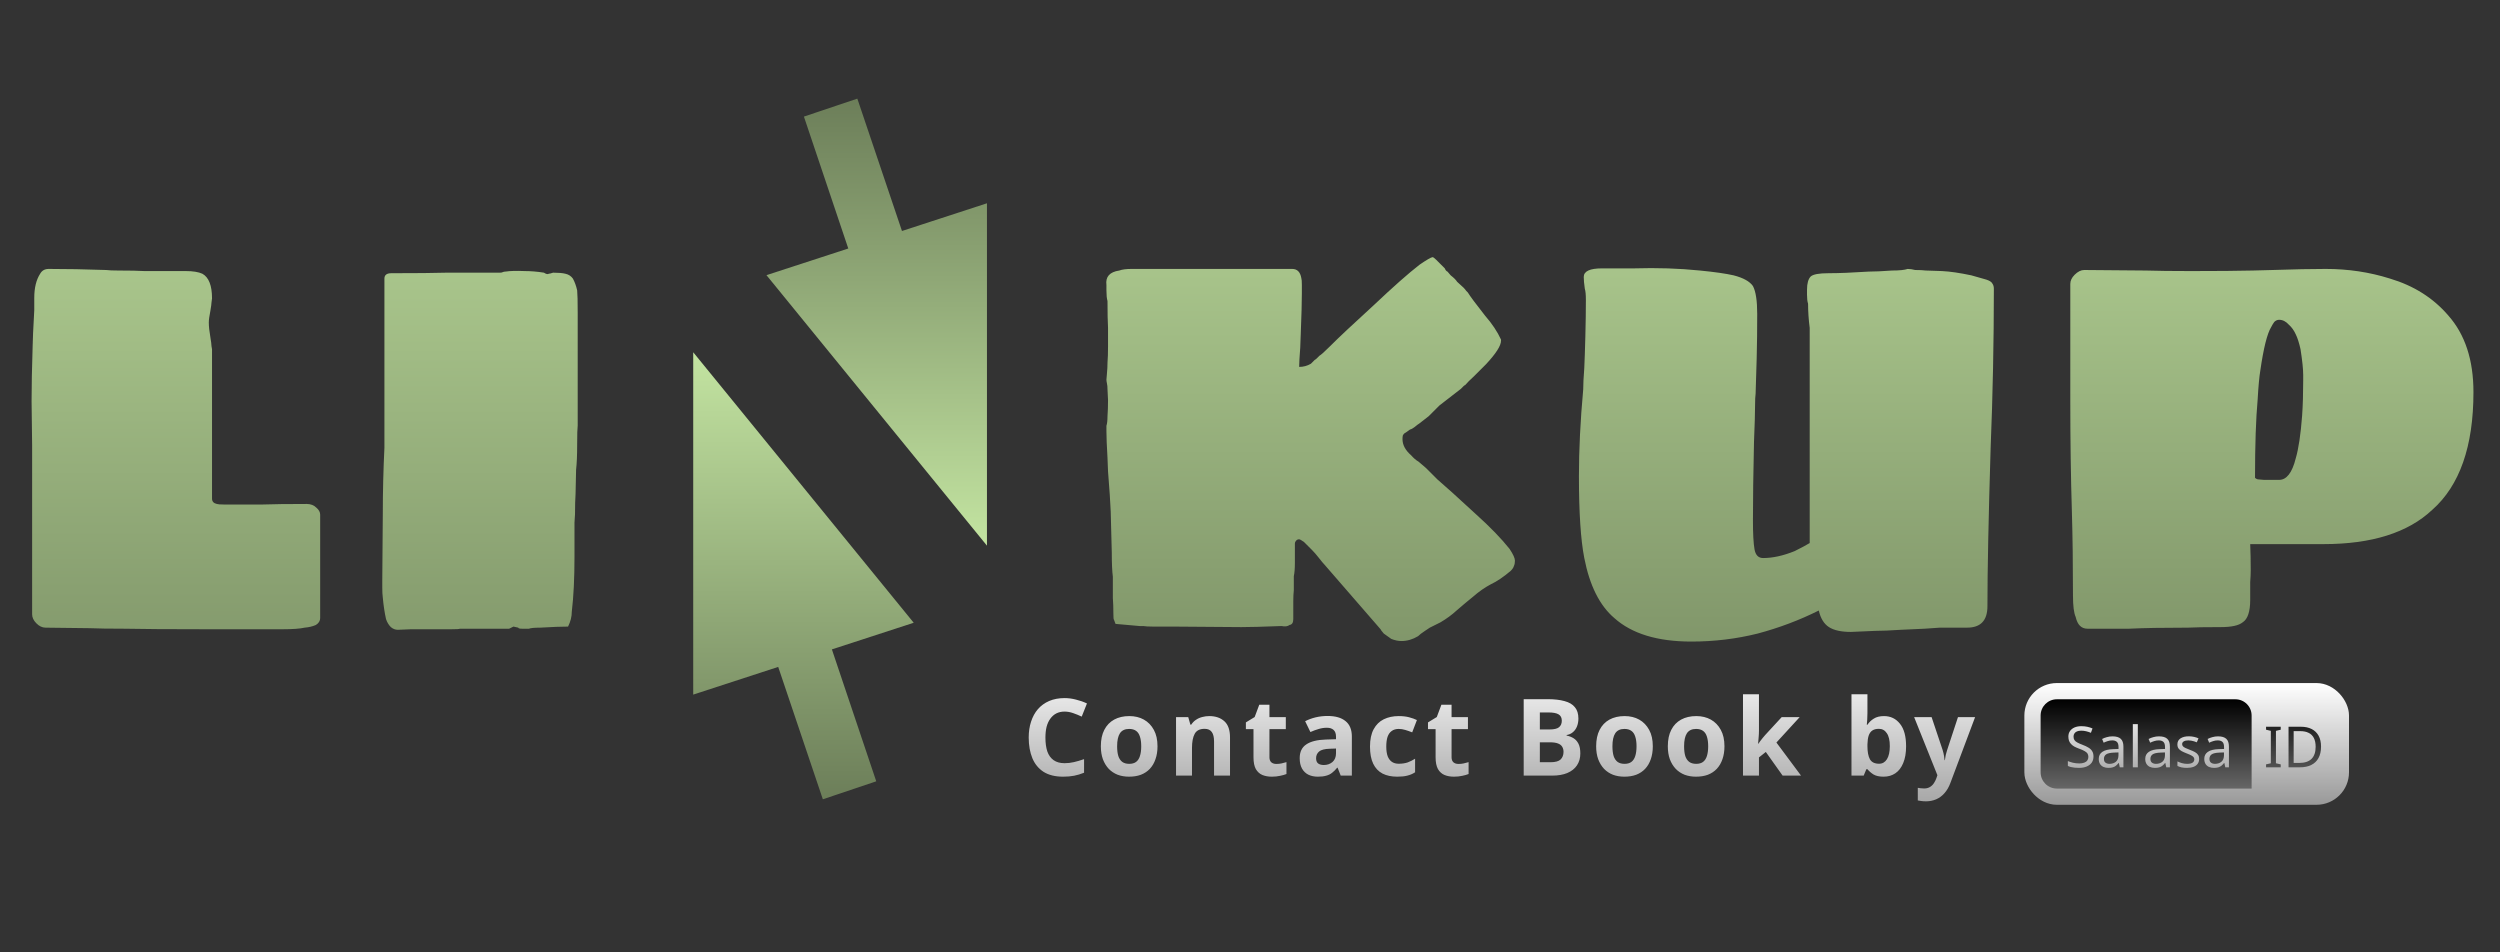
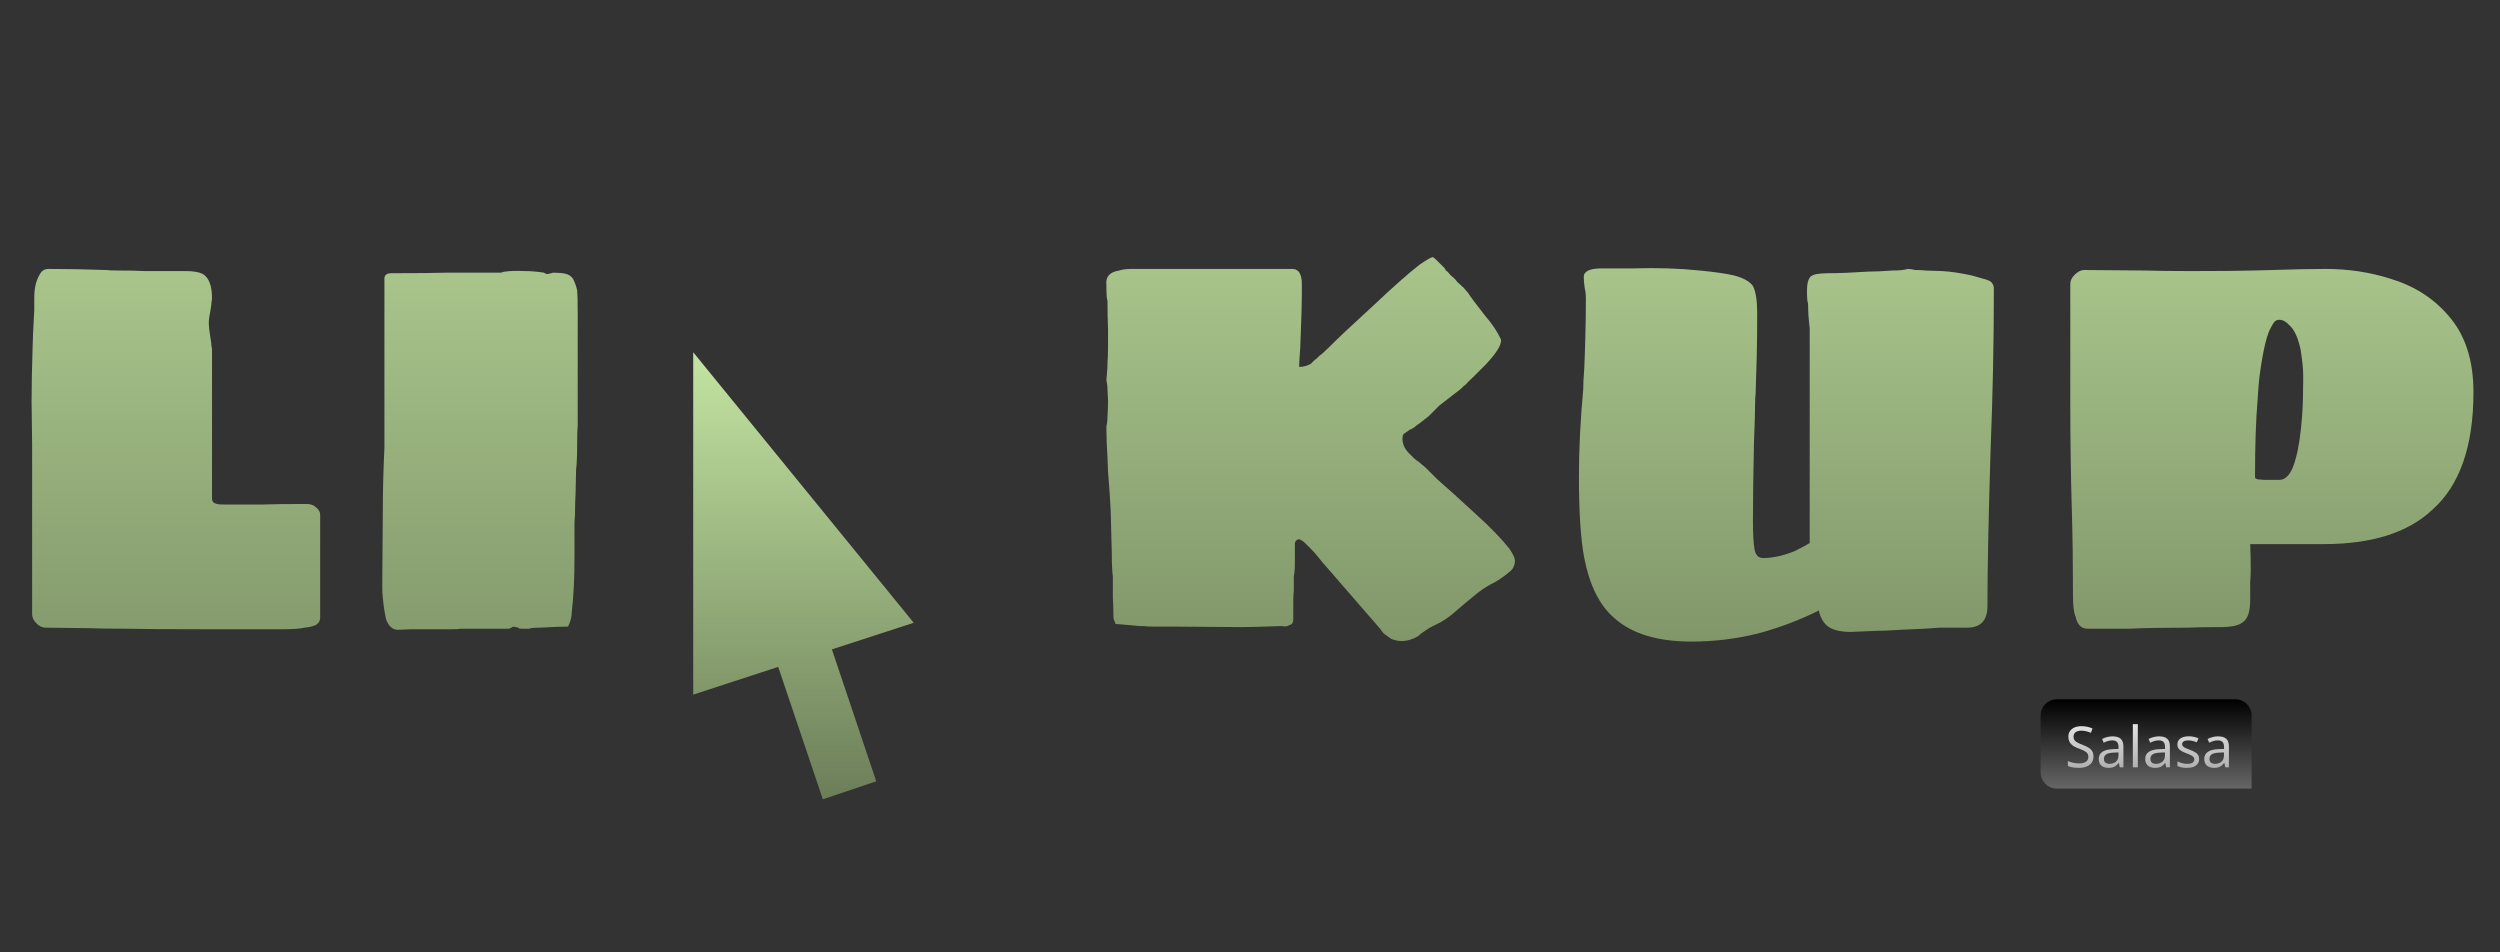
<svg xmlns="http://www.w3.org/2000/svg" width="147" height="56" viewBox="0 0 147 56" fill="none">
  <rect x="0" y="0" width="147" height="56" fill="#333333" stroke="none" />
-   <path d="M12.057 37C9.896 37 8.322 36.989 7.335 36.968C6.433 36.968 5.74 36.958 5.257 36.937L2.676 36.906C2.487 36.906 2.309 36.822 2.141 36.654C1.973 36.486 1.889 36.307 1.889 36.118V29.192V26.17L1.857 23.589C1.857 22.728 1.878 21.647 1.92 20.346C1.92 20.073 1.952 19.37 2.015 18.237V17.513C2.015 16.925 2.13 16.453 2.361 16.096C2.466 15.907 2.634 15.813 2.865 15.813C3.893 15.813 5.016 15.834 6.233 15.876C6.401 15.897 6.643 15.907 6.957 15.907C7.65 15.907 8.164 15.918 8.5 15.939H10.2C10.284 15.939 10.525 15.939 10.924 15.939C11.344 15.939 11.669 15.991 11.9 16.096C12.278 16.306 12.467 16.789 12.467 17.544L12.435 17.796C12.435 17.859 12.414 18.017 12.372 18.268C12.309 18.583 12.278 18.814 12.278 18.961C12.278 19.192 12.309 19.486 12.372 19.843C12.414 20.094 12.435 20.262 12.435 20.346L12.467 20.535V24.942V26.989V28.941V29.319C12.467 29.486 12.561 29.591 12.75 29.633C12.813 29.654 12.95 29.665 13.159 29.665H15.457C16.024 29.644 16.885 29.633 18.039 29.633C18.27 29.633 18.459 29.707 18.606 29.854C18.753 29.98 18.826 30.116 18.826 30.263V36.276V36.339C18.826 36.507 18.742 36.643 18.574 36.748C18.385 36.832 18.165 36.885 17.913 36.906C17.64 36.968 17.21 37 16.622 37H12.057ZM23.391 37.032C23.244 37.032 23.108 36.979 22.982 36.874C22.856 36.748 22.761 36.591 22.698 36.402C22.614 36.024 22.551 35.604 22.509 35.143C22.488 34.996 22.478 34.796 22.478 34.544V34.135L22.509 30.231C22.509 28.909 22.541 27.608 22.604 26.328V16.38C22.604 16.17 22.74 16.065 23.013 16.065C24.461 16.065 25.542 16.054 26.256 16.033H29.404C29.467 16.033 29.519 16.023 29.561 16.002C29.603 15.981 29.656 15.97 29.719 15.97C29.991 15.928 30.369 15.918 30.852 15.939C31.209 15.939 31.587 15.97 31.985 16.033C32.111 16.117 32.206 16.138 32.269 16.096C32.311 16.096 32.395 16.075 32.521 16.033C32.835 16.033 33.077 16.054 33.245 16.096C33.434 16.138 33.58 16.233 33.685 16.38C33.79 16.568 33.874 16.799 33.937 17.072C33.958 17.282 33.969 17.723 33.969 18.394V24.533V25.006C33.948 25.173 33.937 25.551 33.937 26.139C33.937 26.768 33.916 27.262 33.874 27.619L33.843 29.035C33.822 29.35 33.811 29.749 33.811 30.231L33.78 30.735V32.75C33.78 34.009 33.727 35.08 33.622 35.961C33.622 36.255 33.549 36.549 33.402 36.843C33.024 36.843 32.479 36.864 31.765 36.906C31.429 36.906 31.209 36.926 31.104 36.968H30.789H30.695C30.548 36.968 30.474 36.947 30.474 36.906C30.306 36.864 30.212 36.843 30.191 36.843L29.939 36.968H27.043C27.022 36.989 26.854 37 26.539 37H25.343H24.178L23.391 37.032Z" fill="url(#paint0_linear_166_291)" />
+   <path d="M12.057 37C9.896 37 8.322 36.989 7.335 36.968C6.433 36.968 5.74 36.958 5.257 36.937L2.676 36.906C2.487 36.906 2.309 36.822 2.141 36.654C1.973 36.486 1.889 36.307 1.889 36.118V29.192V26.17L1.857 23.589C1.857 22.728 1.878 21.647 1.92 20.346C1.92 20.073 1.952 19.37 2.015 18.237V17.513C2.015 16.925 2.13 16.453 2.361 16.096C2.466 15.907 2.634 15.813 2.865 15.813C3.893 15.813 5.016 15.834 6.233 15.876C6.401 15.897 6.643 15.907 6.957 15.907C7.65 15.907 8.164 15.918 8.5 15.939C10.284 15.939 10.525 15.939 10.924 15.939C11.344 15.939 11.669 15.991 11.9 16.096C12.278 16.306 12.467 16.789 12.467 17.544L12.435 17.796C12.435 17.859 12.414 18.017 12.372 18.268C12.309 18.583 12.278 18.814 12.278 18.961C12.278 19.192 12.309 19.486 12.372 19.843C12.414 20.094 12.435 20.262 12.435 20.346L12.467 20.535V24.942V26.989V28.941V29.319C12.467 29.486 12.561 29.591 12.75 29.633C12.813 29.654 12.95 29.665 13.159 29.665H15.457C16.024 29.644 16.885 29.633 18.039 29.633C18.27 29.633 18.459 29.707 18.606 29.854C18.753 29.98 18.826 30.116 18.826 30.263V36.276V36.339C18.826 36.507 18.742 36.643 18.574 36.748C18.385 36.832 18.165 36.885 17.913 36.906C17.64 36.968 17.21 37 16.622 37H12.057ZM23.391 37.032C23.244 37.032 23.108 36.979 22.982 36.874C22.856 36.748 22.761 36.591 22.698 36.402C22.614 36.024 22.551 35.604 22.509 35.143C22.488 34.996 22.478 34.796 22.478 34.544V34.135L22.509 30.231C22.509 28.909 22.541 27.608 22.604 26.328V16.38C22.604 16.17 22.74 16.065 23.013 16.065C24.461 16.065 25.542 16.054 26.256 16.033H29.404C29.467 16.033 29.519 16.023 29.561 16.002C29.603 15.981 29.656 15.97 29.719 15.97C29.991 15.928 30.369 15.918 30.852 15.939C31.209 15.939 31.587 15.97 31.985 16.033C32.111 16.117 32.206 16.138 32.269 16.096C32.311 16.096 32.395 16.075 32.521 16.033C32.835 16.033 33.077 16.054 33.245 16.096C33.434 16.138 33.58 16.233 33.685 16.38C33.79 16.568 33.874 16.799 33.937 17.072C33.958 17.282 33.969 17.723 33.969 18.394V24.533V25.006C33.948 25.173 33.937 25.551 33.937 26.139C33.937 26.768 33.916 27.262 33.874 27.619L33.843 29.035C33.822 29.35 33.811 29.749 33.811 30.231L33.78 30.735V32.75C33.78 34.009 33.727 35.08 33.622 35.961C33.622 36.255 33.549 36.549 33.402 36.843C33.024 36.843 32.479 36.864 31.765 36.906C31.429 36.906 31.209 36.926 31.104 36.968H30.789H30.695C30.548 36.968 30.474 36.947 30.474 36.906C30.306 36.864 30.212 36.843 30.191 36.843L29.939 36.968H27.043C27.022 36.989 26.854 37 26.539 37H25.343H24.178L23.391 37.032Z" fill="url(#paint0_linear_166_291)" />
  <path d="M81.365 37.252C81.24 37.105 81.177 37.021 81.177 37L77.871 33.191C77.808 33.128 77.703 33.002 77.556 32.813C77.409 32.624 77.273 32.467 77.147 32.341L76.675 31.869C76.528 31.764 76.433 31.711 76.391 31.711C76.307 31.711 76.244 31.743 76.202 31.805C76.16 31.848 76.139 31.9 76.139 31.963V32.404V33.096C76.139 33.432 76.118 33.694 76.076 33.883V34.702C76.055 34.891 76.045 35.122 76.045 35.394V35.804V36.276V36.402C76.045 36.612 75.972 36.727 75.825 36.748C75.72 36.832 75.562 36.853 75.352 36.811C74.261 36.853 73.474 36.874 72.991 36.874L68.962 36.843H68.426H67.797C67.524 36.843 67.335 36.832 67.23 36.811H67.01L65.593 36.685L65.499 36.433C65.478 36.433 65.467 36.318 65.467 36.087C65.467 35.73 65.457 35.426 65.436 35.174V33.915C65.394 33.6 65.373 33.128 65.373 32.498L65.31 30.074C65.289 29.549 65.236 28.762 65.152 27.713L65.121 26.926C65.079 26.212 65.058 25.688 65.058 25.352V25.037C65.1 24.911 65.121 24.722 65.121 24.47C65.142 24.198 65.152 23.883 65.152 23.526L65.121 22.896C65.121 22.749 65.11 22.634 65.089 22.55C65.068 22.445 65.058 22.372 65.058 22.329C65.058 22.288 65.068 22.162 65.089 21.952C65.11 21.742 65.121 21.532 65.121 21.322C65.142 21.07 65.152 20.756 65.152 20.378V19.905V19.276C65.131 18.919 65.121 18.394 65.121 17.702C65.079 17.555 65.058 17.345 65.058 17.072V16.757C64.995 16.275 65.247 15.991 65.814 15.907C65.981 15.844 66.223 15.813 66.537 15.813H67.23H70.725H73.306H74.975H75.982C76.276 15.813 76.454 15.991 76.517 16.348C76.538 16.411 76.549 16.547 76.549 16.757V17.23C76.549 17.754 76.528 18.541 76.486 19.591L76.454 20.441C76.412 20.986 76.391 21.364 76.391 21.574C76.643 21.574 76.874 21.511 77.084 21.385C77.231 21.238 77.304 21.165 77.304 21.165C77.346 21.144 77.388 21.112 77.43 21.07C77.493 21.007 77.546 20.955 77.588 20.913C77.672 20.871 77.871 20.692 78.186 20.378C78.71 19.853 79.571 19.045 80.767 17.954C81.922 16.862 82.824 16.065 83.475 15.561C83.873 15.288 84.125 15.141 84.23 15.12C84.272 15.12 84.346 15.173 84.451 15.278C84.555 15.383 84.629 15.456 84.671 15.498C84.671 15.498 84.765 15.592 84.954 15.781C84.996 15.886 85.049 15.949 85.112 15.97L85.301 16.191C85.49 16.337 85.615 16.463 85.678 16.568L86.056 16.915C86.119 16.978 86.172 17.041 86.214 17.104C86.256 17.146 86.287 17.177 86.308 17.198C86.434 17.408 86.77 17.859 87.315 18.552C87.735 19.035 88.05 19.507 88.26 19.968V20.031C88.26 20.325 87.966 20.787 87.378 21.417L86.686 22.109C86.434 22.34 86.256 22.518 86.151 22.644C86.13 22.644 86.098 22.665 86.056 22.707C86.014 22.749 85.962 22.802 85.899 22.865L84.639 23.841C84.639 23.841 84.43 24.05 84.01 24.47L83.443 24.911C83.401 24.932 83.317 24.995 83.191 25.1C83.086 25.184 82.992 25.236 82.908 25.257C82.845 25.299 82.772 25.352 82.688 25.415C82.604 25.457 82.551 25.499 82.53 25.541C82.488 25.562 82.467 25.656 82.467 25.824C82.467 26.16 82.635 26.475 82.971 26.768C83.118 26.936 83.265 27.062 83.412 27.146L83.853 27.524C84.293 27.965 84.514 28.185 84.514 28.185C84.933 28.542 85.689 29.224 86.78 30.231C87.62 30.987 88.281 31.669 88.764 32.278C88.974 32.593 89.078 32.823 89.078 32.97C89.078 33.096 89.057 33.201 89.015 33.285C88.995 33.369 88.931 33.464 88.827 33.569C88.407 33.925 88.019 34.188 87.662 34.355C87.305 34.544 86.959 34.786 86.623 35.08C86.287 35.352 85.962 35.625 85.647 35.898C85.374 36.15 85.059 36.381 84.703 36.591L84.073 36.906C84.073 36.906 83.978 36.968 83.79 37.094C83.601 37.22 83.464 37.325 83.38 37.409C83.065 37.598 82.74 37.693 82.404 37.693C82.215 37.693 82.016 37.651 81.806 37.567L81.365 37.252ZM99.452 37.724C97.458 37.724 95.947 37.262 94.919 36.339C94.058 35.604 93.471 34.429 93.156 32.813C92.946 31.743 92.841 30.137 92.841 27.996C92.841 26.443 92.925 24.743 93.093 22.896C93.093 22.602 93.114 22.183 93.156 21.637C93.177 21.196 93.198 20.577 93.219 19.779C93.24 18.961 93.25 18.247 93.25 17.639C93.25 17.324 93.229 17.104 93.187 16.978C93.145 16.684 93.124 16.453 93.124 16.285C93.124 15.949 93.481 15.781 94.195 15.781H96.084C97.427 15.739 98.718 15.781 99.956 15.907C100.816 15.991 101.477 16.086 101.939 16.191C102.506 16.337 102.884 16.547 103.073 16.82C103.24 17.135 103.324 17.681 103.324 18.457C103.324 19.402 103.314 20.273 103.293 21.07C103.272 21.847 103.251 22.539 103.23 23.148C103.209 23.295 103.198 23.526 103.198 23.841C103.198 24.26 103.177 24.974 103.135 25.981C103.093 27.828 103.073 29.371 103.073 30.609C103.073 31.386 103.104 31.952 103.167 32.309C103.23 32.645 103.398 32.813 103.671 32.813C104.237 32.813 104.856 32.676 105.528 32.404C105.948 32.194 106.242 32.036 106.41 31.931V19.276C106.347 18.793 106.315 18.321 106.315 17.859C106.273 17.733 106.252 17.555 106.252 17.324V17.041C106.252 16.663 106.326 16.401 106.473 16.254C106.619 16.128 106.966 16.065 107.511 16.065C108.12 16.065 108.907 16.033 109.873 15.97C110.208 15.97 110.67 15.949 111.258 15.907C111.677 15.907 111.982 15.876 112.171 15.813C112.297 15.813 112.444 15.834 112.611 15.876C112.863 15.876 113.073 15.886 113.241 15.907L114.186 15.939C114.647 15.96 115.224 16.044 115.917 16.191L116.799 16.442C116.987 16.505 117.103 16.579 117.145 16.663C117.208 16.747 117.239 16.852 117.239 16.978C117.239 20.084 117.176 23.201 117.05 26.328C116.924 30.441 116.861 33.547 116.861 35.646C116.861 36.486 116.463 36.906 115.665 36.906H114.06C113.64 36.947 112.874 36.989 111.761 37.032C111.132 37.074 110.639 37.094 110.282 37.094L108.834 37.157C108.267 37.157 107.837 37.063 107.543 36.874C107.249 36.685 107.05 36.36 106.945 35.898C105.811 36.465 104.615 36.916 103.356 37.252C102.097 37.567 100.795 37.724 99.452 37.724ZM122.741 36.968C122.384 36.968 122.154 36.738 122.049 36.276C121.944 36.045 121.891 35.625 121.891 35.017C121.891 33.191 121.87 31.564 121.828 30.137C121.765 28.08 121.734 25.908 121.734 23.62V16.694C121.734 16.505 121.818 16.327 121.986 16.159C122.174 15.97 122.363 15.876 122.552 15.876L126.173 15.907C126.844 15.928 127.726 15.939 128.817 15.939C130.391 15.939 131.609 15.928 132.469 15.907L133.634 15.876C134.893 15.834 135.932 15.813 136.751 15.813C138.073 15.813 139.332 16.002 140.528 16.38C141.934 16.799 143.078 17.523 143.96 18.552C144.946 19.664 145.439 21.165 145.439 23.054C145.439 26.244 144.631 28.552 143.015 29.98C141.588 31.323 139.458 31.994 136.625 31.994H132.312C132.333 32.477 132.343 32.991 132.343 33.537C132.343 33.726 132.333 33.957 132.312 34.23C132.312 34.481 132.312 34.828 132.312 35.269C132.312 35.961 132.165 36.402 131.871 36.591C131.64 36.78 131.21 36.874 130.58 36.874C129.657 36.874 129.017 36.885 128.66 36.906C127.212 36.906 126.057 36.926 125.197 36.968H122.741ZM134.012 28.217C134.452 28.217 134.778 27.797 134.988 26.957C135.155 26.391 135.281 25.551 135.365 24.439C135.407 23.83 135.428 23.148 135.428 22.392V22.046C135.428 21.71 135.376 21.207 135.271 20.535C135.187 20.157 135.092 19.863 134.988 19.654C134.883 19.423 134.746 19.234 134.578 19.087C134.41 18.898 134.221 18.804 134.012 18.804C133.907 18.804 133.812 18.846 133.728 18.93C133.665 19.014 133.602 19.118 133.539 19.244C133.309 19.622 133.099 20.462 132.91 21.763C132.847 22.141 132.794 22.707 132.752 23.463C132.647 24.617 132.595 26.16 132.595 28.091C132.595 28.091 132.605 28.101 132.626 28.122C132.647 28.143 132.689 28.164 132.752 28.185L133.13 28.217H134.012Z" fill="url(#paint1_linear_166_291)" />
  <path d="M53.726 36.618L48.915 38.184L51.523 45.941L48.383 46.998L45.758 39.214L40.761 40.843V20.712L53.726 36.618Z" fill="url(#paint2_linear_166_291)" />
-   <path d="M45.068 16.179L49.879 14.612L47.27 6.856L50.411 5.799L53.036 13.582L58.033 11.953V32.085L45.068 16.179Z" fill="url(#paint3_linear_166_291)" />
-   <rect x="119.391" y="40.522" width="18.372" height="6.442" rx="1.551" fill="url(#paint4_linear_166_291)" stroke="url(#paint5_linear_166_291)" stroke-width="0.716" />
  <path d="M119.988 42.073C119.988 41.546 120.416 41.118 120.943 41.118H131.441C131.968 41.118 132.395 41.546 132.395 42.073V46.368H120.943C120.416 46.368 119.988 45.94 119.988 45.413V42.073Z" fill="url(#paint6_linear_166_291)" />
-   <path d="M134.106 45.118H133.244V44.945L133.525 44.881V42.974L133.244 42.907V42.733H134.106V42.907L133.825 42.974V44.881L134.106 44.945V45.118ZM136.477 43.903C136.477 44.17 136.427 44.394 136.327 44.574C136.229 44.754 136.087 44.89 135.902 44.981C135.718 45.073 135.494 45.118 135.231 45.118H134.566V42.733H135.301C135.542 42.733 135.75 42.778 135.926 42.867C136.102 42.956 136.238 43.087 136.333 43.261C136.429 43.433 136.477 43.646 136.477 43.903ZM136.16 43.913C136.16 43.701 136.124 43.527 136.053 43.391C135.984 43.256 135.881 43.155 135.745 43.091C135.612 43.024 135.449 42.991 135.258 42.991H134.867V44.861H135.191C135.514 44.861 135.755 44.782 135.916 44.624C136.078 44.464 136.16 44.227 136.16 43.913Z" fill="url(#paint7_linear_166_291)" />
  <path d="M123.097 44.48C123.097 44.623 123.062 44.744 122.993 44.844C122.924 44.943 122.825 45.018 122.696 45.072C122.569 45.125 122.419 45.152 122.245 45.152C122.156 45.152 122.07 45.147 121.988 45.139C121.908 45.13 121.834 45.117 121.767 45.102C121.701 45.084 121.641 45.063 121.59 45.038V44.751C121.67 44.787 121.77 44.819 121.888 44.848C122.008 44.877 122.131 44.891 122.258 44.891C122.376 44.891 122.475 44.876 122.556 44.844C122.636 44.813 122.696 44.769 122.736 44.711C122.776 44.653 122.796 44.585 122.796 44.507C122.796 44.429 122.779 44.364 122.746 44.31C122.713 44.257 122.655 44.208 122.572 44.163C122.492 44.116 122.38 44.067 122.235 44.016C122.133 43.978 122.042 43.938 121.964 43.896C121.889 43.851 121.825 43.801 121.774 43.745C121.723 43.69 121.684 43.626 121.657 43.555C121.633 43.484 121.62 43.401 121.62 43.308C121.62 43.181 121.653 43.073 121.717 42.984C121.782 42.893 121.871 42.822 121.984 42.773C122.1 42.724 122.233 42.7 122.382 42.7C122.513 42.7 122.634 42.712 122.743 42.737C122.852 42.761 122.951 42.794 123.04 42.834L122.946 43.091C122.864 43.055 122.774 43.025 122.676 43.001C122.58 42.976 122.48 42.964 122.375 42.964C122.275 42.964 122.192 42.978 122.125 43.007C122.058 43.036 122.008 43.077 121.974 43.131C121.941 43.182 121.924 43.242 121.924 43.311C121.924 43.391 121.941 43.458 121.974 43.512C122.008 43.565 122.062 43.613 122.138 43.655C122.214 43.698 122.316 43.743 122.445 43.792C122.586 43.843 122.704 43.899 122.799 43.959C122.897 44.017 122.971 44.087 123.02 44.17C123.071 44.252 123.097 44.356 123.097 44.48ZM124.215 43.298C124.433 43.298 124.595 43.346 124.7 43.441C124.804 43.537 124.857 43.69 124.857 43.899V45.118H124.643L124.586 44.864H124.573C124.521 44.929 124.468 44.984 124.412 45.028C124.359 45.071 124.297 45.102 124.225 45.122C124.156 45.142 124.072 45.152 123.971 45.152C123.864 45.152 123.768 45.133 123.681 45.095C123.596 45.057 123.529 44.999 123.48 44.921C123.431 44.841 123.407 44.741 123.407 44.621C123.407 44.443 123.477 44.306 123.617 44.21C123.758 44.112 123.974 44.058 124.265 44.05L124.569 44.039V43.933C124.569 43.783 124.537 43.68 124.472 43.622C124.408 43.564 124.317 43.535 124.199 43.535C124.105 43.535 124.016 43.55 123.931 43.578C123.847 43.605 123.768 43.636 123.694 43.672L123.604 43.452C123.682 43.409 123.774 43.374 123.881 43.345C123.988 43.313 124.099 43.298 124.215 43.298ZM124.302 44.253C124.079 44.262 123.925 44.298 123.838 44.36C123.753 44.422 123.711 44.511 123.711 44.624C123.711 44.724 123.741 44.798 123.801 44.844C123.863 44.891 123.942 44.915 124.038 44.915C124.19 44.915 124.315 44.873 124.416 44.791C124.516 44.706 124.566 44.577 124.566 44.404V44.243L124.302 44.253ZM125.704 45.118H125.41V42.58H125.704V45.118ZM126.949 43.298C127.167 43.298 127.329 43.346 127.433 43.441C127.538 43.537 127.59 43.69 127.59 43.899V45.118H127.376L127.32 44.864H127.306C127.255 44.929 127.202 44.984 127.146 45.028C127.092 45.071 127.03 45.102 126.959 45.122C126.89 45.142 126.805 45.152 126.705 45.152C126.598 45.152 126.501 45.133 126.414 45.095C126.33 45.057 126.263 44.999 126.214 44.921C126.165 44.841 126.14 44.741 126.14 44.621C126.14 44.443 126.211 44.306 126.351 44.21C126.491 44.112 126.707 44.058 126.999 44.05L127.303 44.039V43.933C127.303 43.783 127.271 43.68 127.206 43.622C127.141 43.564 127.05 43.535 126.932 43.535C126.839 43.535 126.75 43.55 126.665 43.578C126.58 43.605 126.501 43.636 126.428 43.672L126.338 43.452C126.416 43.409 126.508 43.374 126.615 43.345C126.722 43.313 126.833 43.298 126.949 43.298ZM127.036 44.253C126.813 44.262 126.658 44.298 126.571 44.36C126.487 44.422 126.444 44.511 126.444 44.624C126.444 44.724 126.475 44.798 126.535 44.844C126.597 44.891 126.676 44.915 126.772 44.915C126.923 44.915 127.049 44.873 127.149 44.791C127.249 44.706 127.3 44.577 127.3 44.404V44.243L127.036 44.253ZM129.309 44.624C129.309 44.74 129.28 44.837 129.222 44.915C129.164 44.993 129.082 45.052 128.975 45.092C128.868 45.132 128.741 45.152 128.594 45.152C128.469 45.152 128.361 45.142 128.27 45.122C128.181 45.102 128.102 45.074 128.033 45.038V44.771C128.104 44.807 128.19 44.84 128.29 44.871C128.393 44.9 128.496 44.915 128.601 44.915C128.75 44.915 128.858 44.891 128.925 44.844C128.992 44.795 129.025 44.731 129.025 44.651C129.025 44.606 129.013 44.566 128.988 44.531C128.964 44.495 128.919 44.459 128.855 44.424C128.792 44.388 128.702 44.348 128.584 44.303C128.468 44.259 128.369 44.214 128.287 44.17C128.204 44.125 128.141 44.072 128.096 44.009C128.052 43.947 128.03 43.867 128.03 43.769C128.03 43.617 128.091 43.501 128.213 43.418C128.338 43.336 128.501 43.295 128.701 43.295C128.81 43.295 128.911 43.306 129.005 43.328C129.101 43.348 129.19 43.377 129.272 43.415L129.172 43.649C129.123 43.626 129.071 43.607 129.015 43.592C128.962 43.574 128.907 43.561 128.851 43.552C128.796 43.541 128.739 43.535 128.681 43.535C128.561 43.535 128.468 43.555 128.404 43.595C128.341 43.633 128.31 43.685 128.31 43.752C128.31 43.801 128.325 43.843 128.354 43.879C128.383 43.913 128.43 43.946 128.497 43.979C128.566 44.011 128.658 44.048 128.771 44.093C128.885 44.135 128.982 44.179 129.062 44.223C129.142 44.268 129.203 44.322 129.246 44.387C129.288 44.449 129.309 44.528 129.309 44.624ZM130.42 43.298C130.638 43.298 130.799 43.346 130.904 43.441C131.009 43.537 131.061 43.69 131.061 43.899V45.118H130.847L130.79 44.864H130.777C130.726 44.929 130.672 44.984 130.617 45.028C130.563 45.071 130.501 45.102 130.43 45.122C130.361 45.142 130.276 45.152 130.176 45.152C130.069 45.152 129.972 45.133 129.885 45.095C129.801 45.057 129.734 44.999 129.685 44.921C129.636 44.841 129.611 44.741 129.611 44.621C129.611 44.443 129.681 44.306 129.822 44.21C129.962 44.112 130.178 44.058 130.47 44.05L130.774 44.039V43.933C130.774 43.783 130.742 43.68 130.677 43.622C130.612 43.564 130.521 43.535 130.403 43.535C130.309 43.535 130.22 43.55 130.136 43.578C130.051 43.605 129.972 43.636 129.899 43.672L129.808 43.452C129.886 43.409 129.979 43.374 130.086 43.345C130.193 43.313 130.304 43.298 130.42 43.298ZM130.507 44.253C130.284 44.262 130.129 44.298 130.042 44.36C129.958 44.422 129.915 44.511 129.915 44.624C129.915 44.724 129.945 44.798 130.006 44.844C130.068 44.891 130.147 44.915 130.243 44.915C130.394 44.915 130.52 44.873 130.62 44.791C130.72 44.706 130.77 44.577 130.77 44.404V44.243L130.507 44.253Z" fill="url(#paint8_linear_166_291)" />
-   <path d="M62.597 41.841C62.417 41.841 62.255 41.877 62.113 41.948C61.974 42.02 61.857 42.123 61.76 42.257C61.664 42.387 61.59 42.546 61.54 42.735C61.493 42.924 61.471 43.136 61.471 43.371C61.471 43.69 61.508 43.963 61.584 44.19C61.664 44.412 61.787 44.582 61.955 44.7C62.123 44.817 62.337 44.876 62.597 44.876C62.782 44.876 62.965 44.855 63.145 44.813C63.33 44.771 63.529 44.712 63.743 44.637V45.436C63.546 45.516 63.351 45.575 63.158 45.613C62.965 45.651 62.749 45.669 62.509 45.669C62.048 45.669 61.666 45.575 61.363 45.386C61.065 45.193 60.845 44.924 60.702 44.58C60.56 44.232 60.488 43.827 60.488 43.365C60.488 43.025 60.534 42.714 60.627 42.433C60.719 42.148 60.853 41.902 61.03 41.696C61.21 41.491 61.431 41.331 61.691 41.218C61.955 41.105 62.258 41.048 62.597 41.048C62.82 41.048 63.042 41.077 63.265 41.136C63.492 41.191 63.708 41.266 63.913 41.363L63.605 42.137C63.437 42.057 63.267 41.988 63.095 41.929C62.927 41.871 62.761 41.841 62.597 41.841ZM68.061 43.881C68.061 44.167 68.021 44.421 67.941 44.643C67.866 44.866 67.754 45.054 67.608 45.21C67.465 45.361 67.291 45.476 67.085 45.556C66.879 45.632 66.646 45.669 66.386 45.669C66.147 45.669 65.924 45.632 65.719 45.556C65.517 45.476 65.343 45.361 65.196 45.21C65.049 45.054 64.934 44.866 64.85 44.643C64.77 44.421 64.73 44.167 64.73 43.881C64.73 43.499 64.797 43.178 64.932 42.918C65.066 42.654 65.259 42.452 65.511 42.313C65.763 42.175 66.061 42.106 66.405 42.106C66.728 42.106 67.014 42.175 67.261 42.313C67.509 42.452 67.704 42.654 67.847 42.918C67.99 43.178 68.061 43.499 68.061 43.881ZM65.687 43.881C65.687 44.108 65.71 44.299 65.757 44.454C65.807 44.605 65.885 44.721 65.99 44.8C66.094 44.876 66.231 44.914 66.399 44.914C66.567 44.914 66.701 44.876 66.802 44.8C66.907 44.721 66.982 44.605 67.028 44.454C67.079 44.299 67.104 44.108 67.104 43.881C67.104 43.655 67.079 43.466 67.028 43.315C66.982 43.163 66.907 43.05 66.802 42.975C66.697 42.899 66.56 42.861 66.392 42.861C66.145 42.861 65.964 42.947 65.851 43.119C65.742 43.287 65.687 43.541 65.687 43.881ZM71.103 42.106C71.472 42.106 71.768 42.206 71.991 42.408C72.213 42.605 72.325 42.924 72.325 43.365V45.606H71.386V43.598C71.386 43.35 71.342 43.166 71.254 43.044C71.166 42.918 71.025 42.855 70.832 42.855C70.547 42.855 70.352 42.954 70.247 43.151C70.142 43.344 70.089 43.623 70.089 43.988V45.606H69.151V42.169H69.869L69.995 42.609H70.045C70.121 42.492 70.213 42.397 70.322 42.326C70.431 42.251 70.553 42.196 70.687 42.162C70.822 42.125 70.96 42.106 71.103 42.106ZM75.052 44.92C75.157 44.92 75.258 44.91 75.354 44.889C75.451 44.868 75.547 44.843 75.644 44.813V45.512C75.543 45.554 75.417 45.59 75.266 45.619C75.119 45.653 74.958 45.669 74.781 45.669C74.576 45.669 74.391 45.636 74.227 45.569C74.068 45.502 73.94 45.386 73.843 45.222C73.751 45.054 73.705 44.824 73.705 44.53V42.874H73.258V42.477L73.774 42.162L74.045 41.438H74.643V42.169H75.606V42.874H74.643V44.53C74.643 44.66 74.681 44.758 74.756 44.826C74.832 44.889 74.93 44.92 75.052 44.92ZM78.059 42.099C78.521 42.099 78.874 42.2 79.117 42.402C79.365 42.599 79.489 42.903 79.489 43.315V45.606H78.834L78.651 45.141H78.626C78.529 45.262 78.429 45.363 78.324 45.443C78.223 45.523 78.106 45.579 77.971 45.613C77.841 45.651 77.679 45.669 77.486 45.669C77.285 45.669 77.102 45.632 76.939 45.556C76.779 45.476 76.653 45.357 76.561 45.197C76.468 45.033 76.422 44.828 76.422 44.58C76.422 44.215 76.55 43.946 76.806 43.774C77.062 43.598 77.446 43.501 77.959 43.485L78.557 43.466V43.315C78.557 43.134 78.508 43.002 78.412 42.918C78.32 42.834 78.189 42.792 78.022 42.792C77.854 42.792 77.69 42.817 77.53 42.867C77.371 42.914 77.211 42.972 77.052 43.044L76.743 42.408C76.928 42.311 77.132 42.236 77.354 42.181C77.581 42.127 77.816 42.099 78.059 42.099ZM78.192 44.026C77.889 44.035 77.679 44.089 77.562 44.19C77.444 44.291 77.386 44.423 77.386 44.586C77.386 44.729 77.428 44.832 77.511 44.895C77.596 44.954 77.705 44.983 77.839 44.983C78.04 44.983 78.21 44.924 78.349 44.807C78.487 44.685 78.557 44.515 78.557 44.297V44.014L78.192 44.026ZM82.161 45.669C81.821 45.669 81.532 45.608 81.293 45.487C81.053 45.361 80.871 45.168 80.745 44.908C80.619 44.647 80.556 44.314 80.556 43.906C80.556 43.487 80.627 43.145 80.77 42.88C80.913 42.616 81.11 42.42 81.362 42.295C81.618 42.169 81.912 42.106 82.243 42.106C82.478 42.106 82.682 42.129 82.854 42.175C83.03 42.221 83.184 42.276 83.314 42.339L83.037 43.063C82.89 43.004 82.751 42.956 82.621 42.918C82.495 42.88 82.369 42.861 82.243 42.861C82.08 42.861 81.943 42.901 81.834 42.981C81.725 43.056 81.643 43.172 81.588 43.327C81.538 43.478 81.513 43.669 81.513 43.9C81.513 44.127 81.54 44.316 81.595 44.467C81.653 44.614 81.737 44.725 81.847 44.8C81.956 44.872 82.088 44.908 82.243 44.908C82.441 44.908 82.615 44.882 82.766 44.832C82.917 44.777 83.064 44.704 83.207 44.612V45.411C83.064 45.504 82.913 45.569 82.753 45.606C82.598 45.648 82.401 45.669 82.161 45.669ZM85.761 44.92C85.866 44.92 85.967 44.91 86.063 44.889C86.16 44.868 86.256 44.843 86.353 44.813V45.512C86.252 45.554 86.126 45.59 85.975 45.619C85.828 45.653 85.666 45.669 85.49 45.669C85.284 45.669 85.1 45.636 84.936 45.569C84.777 45.502 84.648 45.386 84.552 45.222C84.46 45.054 84.413 44.824 84.413 44.53V42.874H83.966V42.477L84.483 42.162L84.754 41.438H85.352V42.169H86.315V42.874H85.352V44.53C85.352 44.66 85.389 44.758 85.465 44.826C85.54 44.889 85.639 44.92 85.761 44.92ZM90.99 41.111C91.389 41.111 91.723 41.149 91.992 41.224C92.264 41.296 92.468 41.415 92.602 41.583C92.741 41.747 92.81 41.969 92.81 42.251C92.81 42.418 92.783 42.572 92.728 42.71C92.674 42.849 92.594 42.962 92.489 43.05C92.388 43.138 92.264 43.195 92.117 43.22V43.252C92.269 43.281 92.405 43.334 92.527 43.409C92.648 43.485 92.745 43.594 92.816 43.736C92.888 43.879 92.923 44.068 92.923 44.303C92.923 44.576 92.856 44.811 92.722 45.008C92.592 45.201 92.403 45.35 92.155 45.455C91.907 45.556 91.614 45.606 91.274 45.606H89.593V41.111H90.99ZM91.097 42.893C91.374 42.893 91.565 42.849 91.67 42.761C91.779 42.672 91.834 42.544 91.834 42.376C91.834 42.204 91.771 42.081 91.645 42.005C91.519 41.929 91.32 41.892 91.047 41.892H90.543V42.893H91.097ZM90.543 43.648V44.819H91.167C91.452 44.819 91.651 44.765 91.765 44.656C91.878 44.542 91.935 44.393 91.935 44.209C91.935 44.095 91.91 43.997 91.859 43.913C91.813 43.829 91.731 43.764 91.614 43.718C91.496 43.671 91.337 43.648 91.135 43.648H90.543ZM97.185 43.881C97.185 44.167 97.145 44.421 97.066 44.643C96.99 44.866 96.879 45.054 96.732 45.21C96.589 45.361 96.415 45.476 96.209 45.556C96.004 45.632 95.771 45.669 95.51 45.669C95.271 45.669 95.049 45.632 94.843 45.556C94.641 45.476 94.467 45.361 94.32 45.21C94.173 45.054 94.058 44.866 93.974 44.643C93.894 44.421 93.854 44.167 93.854 43.881C93.854 43.499 93.922 43.178 94.056 42.918C94.19 42.654 94.383 42.452 94.635 42.313C94.887 42.175 95.185 42.106 95.529 42.106C95.853 42.106 96.138 42.175 96.386 42.313C96.633 42.452 96.828 42.654 96.971 42.918C97.114 43.178 97.185 43.499 97.185 43.881ZM94.811 43.881C94.811 44.108 94.835 44.299 94.881 44.454C94.931 44.605 95.009 44.721 95.114 44.8C95.219 44.876 95.355 44.914 95.523 44.914C95.691 44.914 95.825 44.876 95.926 44.8C96.031 44.721 96.106 44.605 96.153 44.454C96.203 44.299 96.228 44.108 96.228 43.881C96.228 43.655 96.203 43.466 96.153 43.315C96.106 43.163 96.031 43.05 95.926 42.975C95.821 42.899 95.685 42.861 95.517 42.861C95.269 42.861 95.088 42.947 94.975 43.119C94.866 43.287 94.811 43.541 94.811 43.881ZM101.398 43.881C101.398 44.167 101.358 44.421 101.279 44.643C101.203 44.866 101.092 45.054 100.945 45.21C100.802 45.361 100.628 45.476 100.422 45.556C100.217 45.632 99.984 45.669 99.724 45.669C99.484 45.669 99.262 45.632 99.056 45.556C98.855 45.476 98.68 45.361 98.534 45.21C98.387 45.054 98.271 44.866 98.187 44.643C98.107 44.421 98.068 44.167 98.068 43.881C98.068 43.499 98.135 43.178 98.269 42.918C98.403 42.654 98.597 42.452 98.848 42.313C99.1 42.175 99.398 42.106 99.742 42.106C100.066 42.106 100.351 42.175 100.599 42.313C100.846 42.452 101.042 42.654 101.184 42.918C101.327 43.178 101.398 43.499 101.398 43.881ZM99.025 43.881C99.025 44.108 99.048 44.299 99.094 44.454C99.144 44.605 99.222 44.721 99.327 44.8C99.432 44.876 99.568 44.914 99.736 44.914C99.904 44.914 100.038 44.876 100.139 44.8C100.244 44.721 100.32 44.605 100.366 44.454C100.416 44.299 100.441 44.108 100.441 43.881C100.441 43.655 100.416 43.466 100.366 43.315C100.32 43.163 100.244 43.05 100.139 42.975C100.034 42.899 99.898 42.861 99.73 42.861C99.482 42.861 99.302 42.947 99.188 43.119C99.079 43.287 99.025 43.541 99.025 43.881ZM103.427 42.962C103.427 43.092 103.42 43.222 103.408 43.352C103.399 43.478 103.389 43.606 103.376 43.736H103.389C103.431 43.678 103.473 43.619 103.515 43.56C103.561 43.501 103.607 43.443 103.653 43.384C103.699 43.325 103.748 43.268 103.798 43.214L104.761 42.169H105.819L104.453 43.661L105.901 45.606H104.818L103.83 44.215L103.427 44.536V45.606H102.488V40.821H103.427V42.962ZM109.805 41.936C109.805 42.066 109.801 42.194 109.793 42.32C109.784 42.446 109.776 42.544 109.768 42.616H109.805C109.898 42.473 110.022 42.353 110.177 42.257C110.332 42.156 110.534 42.106 110.781 42.106C111.167 42.106 111.48 42.257 111.719 42.559C111.959 42.857 112.078 43.298 112.078 43.881C112.078 44.272 112.022 44.601 111.908 44.87C111.799 45.134 111.646 45.334 111.449 45.468C111.251 45.602 111.021 45.669 110.756 45.669C110.504 45.669 110.305 45.625 110.158 45.537C110.015 45.445 109.898 45.342 109.805 45.229H109.742L109.585 45.606H108.867V40.821H109.805V41.936ZM110.479 42.855C110.315 42.855 110.185 42.889 110.089 42.956C109.992 43.023 109.921 43.126 109.875 43.264C109.833 43.398 109.81 43.569 109.805 43.774V43.875C109.805 44.207 109.854 44.463 109.95 44.643C110.051 44.819 110.231 44.908 110.492 44.908C110.685 44.908 110.838 44.819 110.951 44.643C111.065 44.463 111.121 44.205 111.121 43.869C111.121 43.533 111.063 43.281 110.945 43.113C110.832 42.941 110.676 42.855 110.479 42.855ZM112.552 42.169H113.579L114.227 44.102C114.248 44.165 114.265 44.227 114.278 44.291C114.294 44.353 114.307 44.419 114.315 44.486C114.328 44.553 114.336 44.624 114.34 44.7H114.359C114.372 44.591 114.389 44.488 114.41 44.391C114.435 44.291 114.462 44.194 114.492 44.102L115.128 42.169H116.135L114.68 46.047C114.592 46.282 114.477 46.48 114.334 46.639C114.196 46.799 114.034 46.918 113.849 46.998C113.665 47.078 113.463 47.118 113.245 47.118C113.14 47.118 113.048 47.111 112.968 47.099C112.892 47.09 112.825 47.08 112.766 47.067V46.324C112.813 46.333 112.867 46.341 112.93 46.349C112.997 46.358 113.067 46.362 113.138 46.362C113.268 46.362 113.379 46.335 113.472 46.28C113.568 46.226 113.648 46.15 113.711 46.053C113.774 45.961 113.824 45.86 113.862 45.751L113.919 45.581L112.552 42.169Z" fill="url(#paint9_linear_166_291)" />
  <defs>
    <linearGradient id="paint0_linear_166_291" x1="18.5" y1="0" x2="18.5" y2="52" gradientUnits="userSpaceOnUse">
      <stop stop-color="#C3E4A1" />
      <stop offset="1" stop-color="#6C7E59" />
    </linearGradient>
    <linearGradient id="paint1_linear_166_291" x1="104.884" y1="0" x2="104.884" y2="49.708" gradientUnits="userSpaceOnUse">
      <stop stop-color="#C3E4A1" />
      <stop offset="1" stop-color="#6C7E59" />
    </linearGradient>
    <linearGradient id="paint2_linear_166_291" x1="47.243" y1="20.712" x2="47.243" y2="46.998" gradientUnits="userSpaceOnUse">
      <stop stop-color="#C3E4A1" />
      <stop offset="1" stop-color="#6C7E59" />
    </linearGradient>
    <linearGradient id="paint3_linear_166_291" x1="51.551" y1="32.085" x2="51.551" y2="5.799" gradientUnits="userSpaceOnUse">
      <stop stop-color="#C3E4A1" />
      <stop offset="1" stop-color="#6C7E59" />
    </linearGradient>
    <linearGradient id="paint4_linear_166_291" x1="128.577" y1="40.164" x2="128.577" y2="47.322" gradientUnits="userSpaceOnUse">
      <stop stop-color="white" />
      <stop offset="1" stop-color="#999999" />
    </linearGradient>
    <linearGradient id="paint5_linear_166_291" x1="128.577" y1="40.164" x2="128.577" y2="47.322" gradientUnits="userSpaceOnUse">
      <stop stop-color="white" />
      <stop offset="1" stop-color="#999999" />
    </linearGradient>
    <linearGradient id="paint6_linear_166_291" x1="126.192" y1="41.118" x2="126.192" y2="46.368" gradientUnits="userSpaceOnUse">
      <stop />
      <stop offset="1" stop-color="#666666" />
    </linearGradient>
    <linearGradient id="paint7_linear_166_291" x1="135.11" y1="41.118" x2="135.11" y2="46.118" gradientUnits="userSpaceOnUse">
      <stop />
      <stop offset="1" stop-color="#666666" />
    </linearGradient>
    <linearGradient id="paint8_linear_166_291" x1="126.43" y1="41.118" x2="126.43" y2="46.368" gradientUnits="userSpaceOnUse">
      <stop stop-color="white" />
      <stop offset="1" stop-color="#999999" />
    </linearGradient>
    <linearGradient id="paint9_linear_166_291" x1="88.623" y1="38.606" x2="88.623" y2="48.606" gradientUnits="userSpaceOnUse">
      <stop stop-color="white" />
      <stop offset="1" stop-color="#999999" />
    </linearGradient>
  </defs>
</svg>